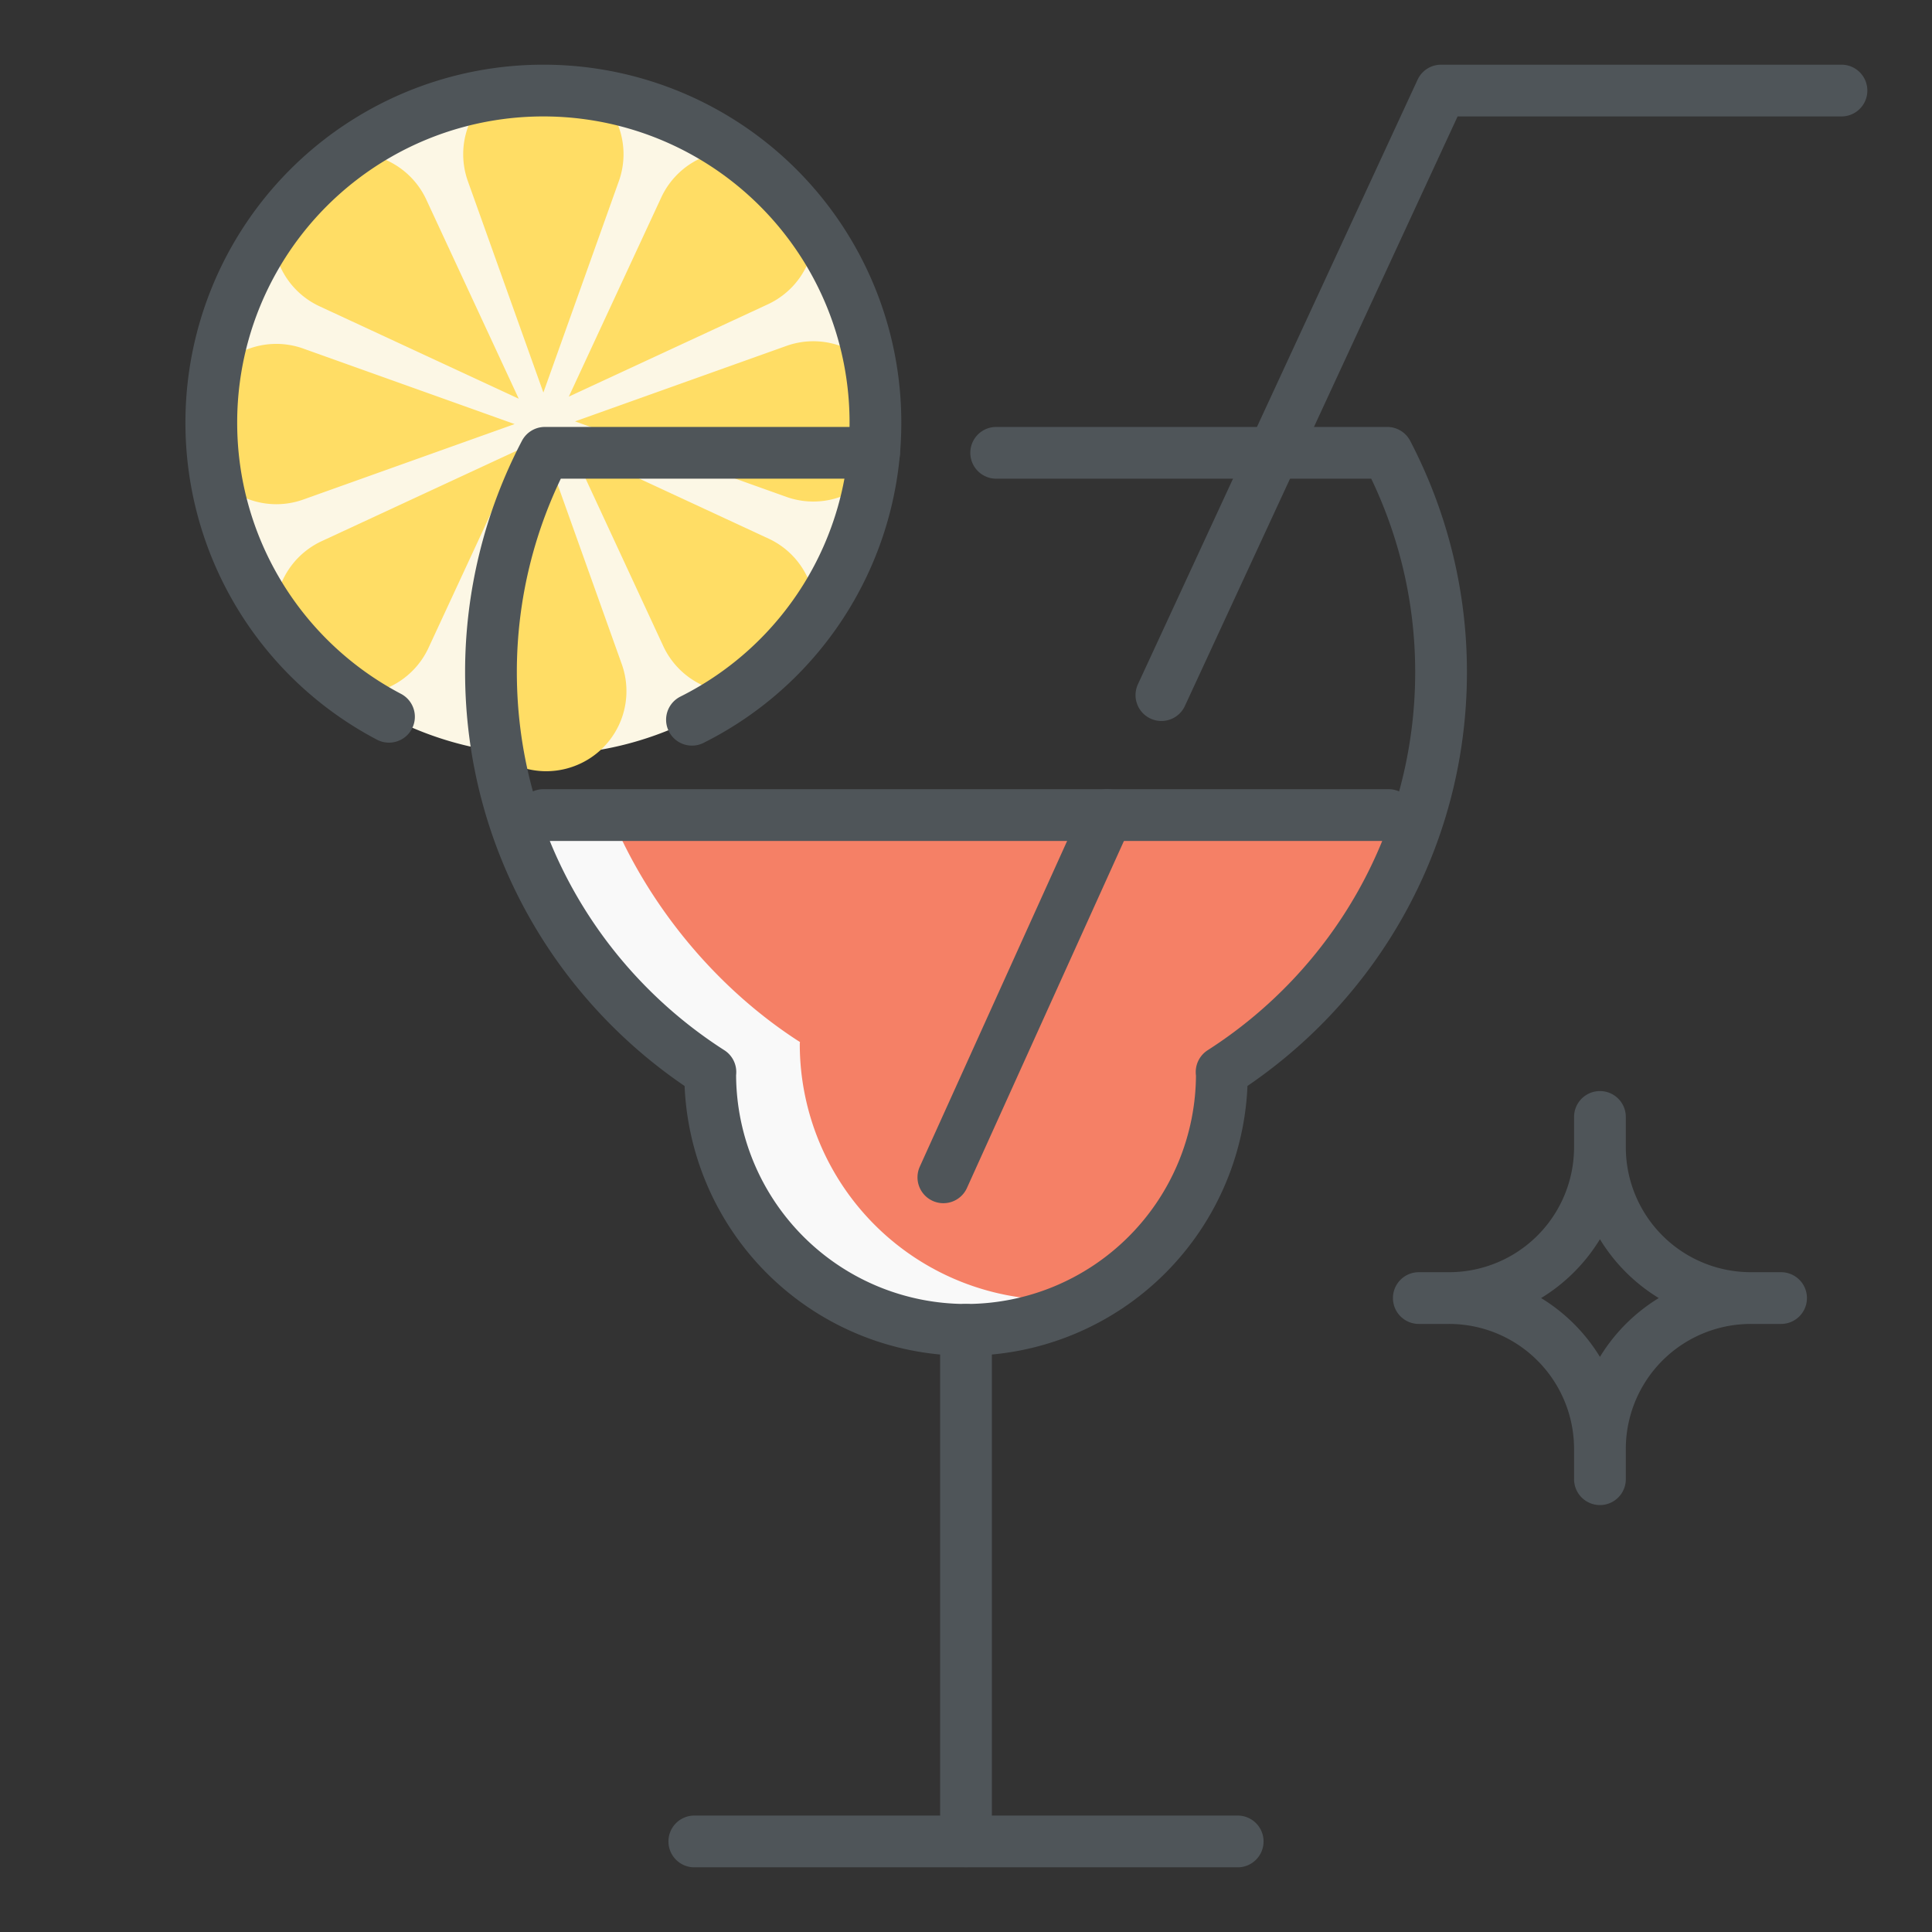
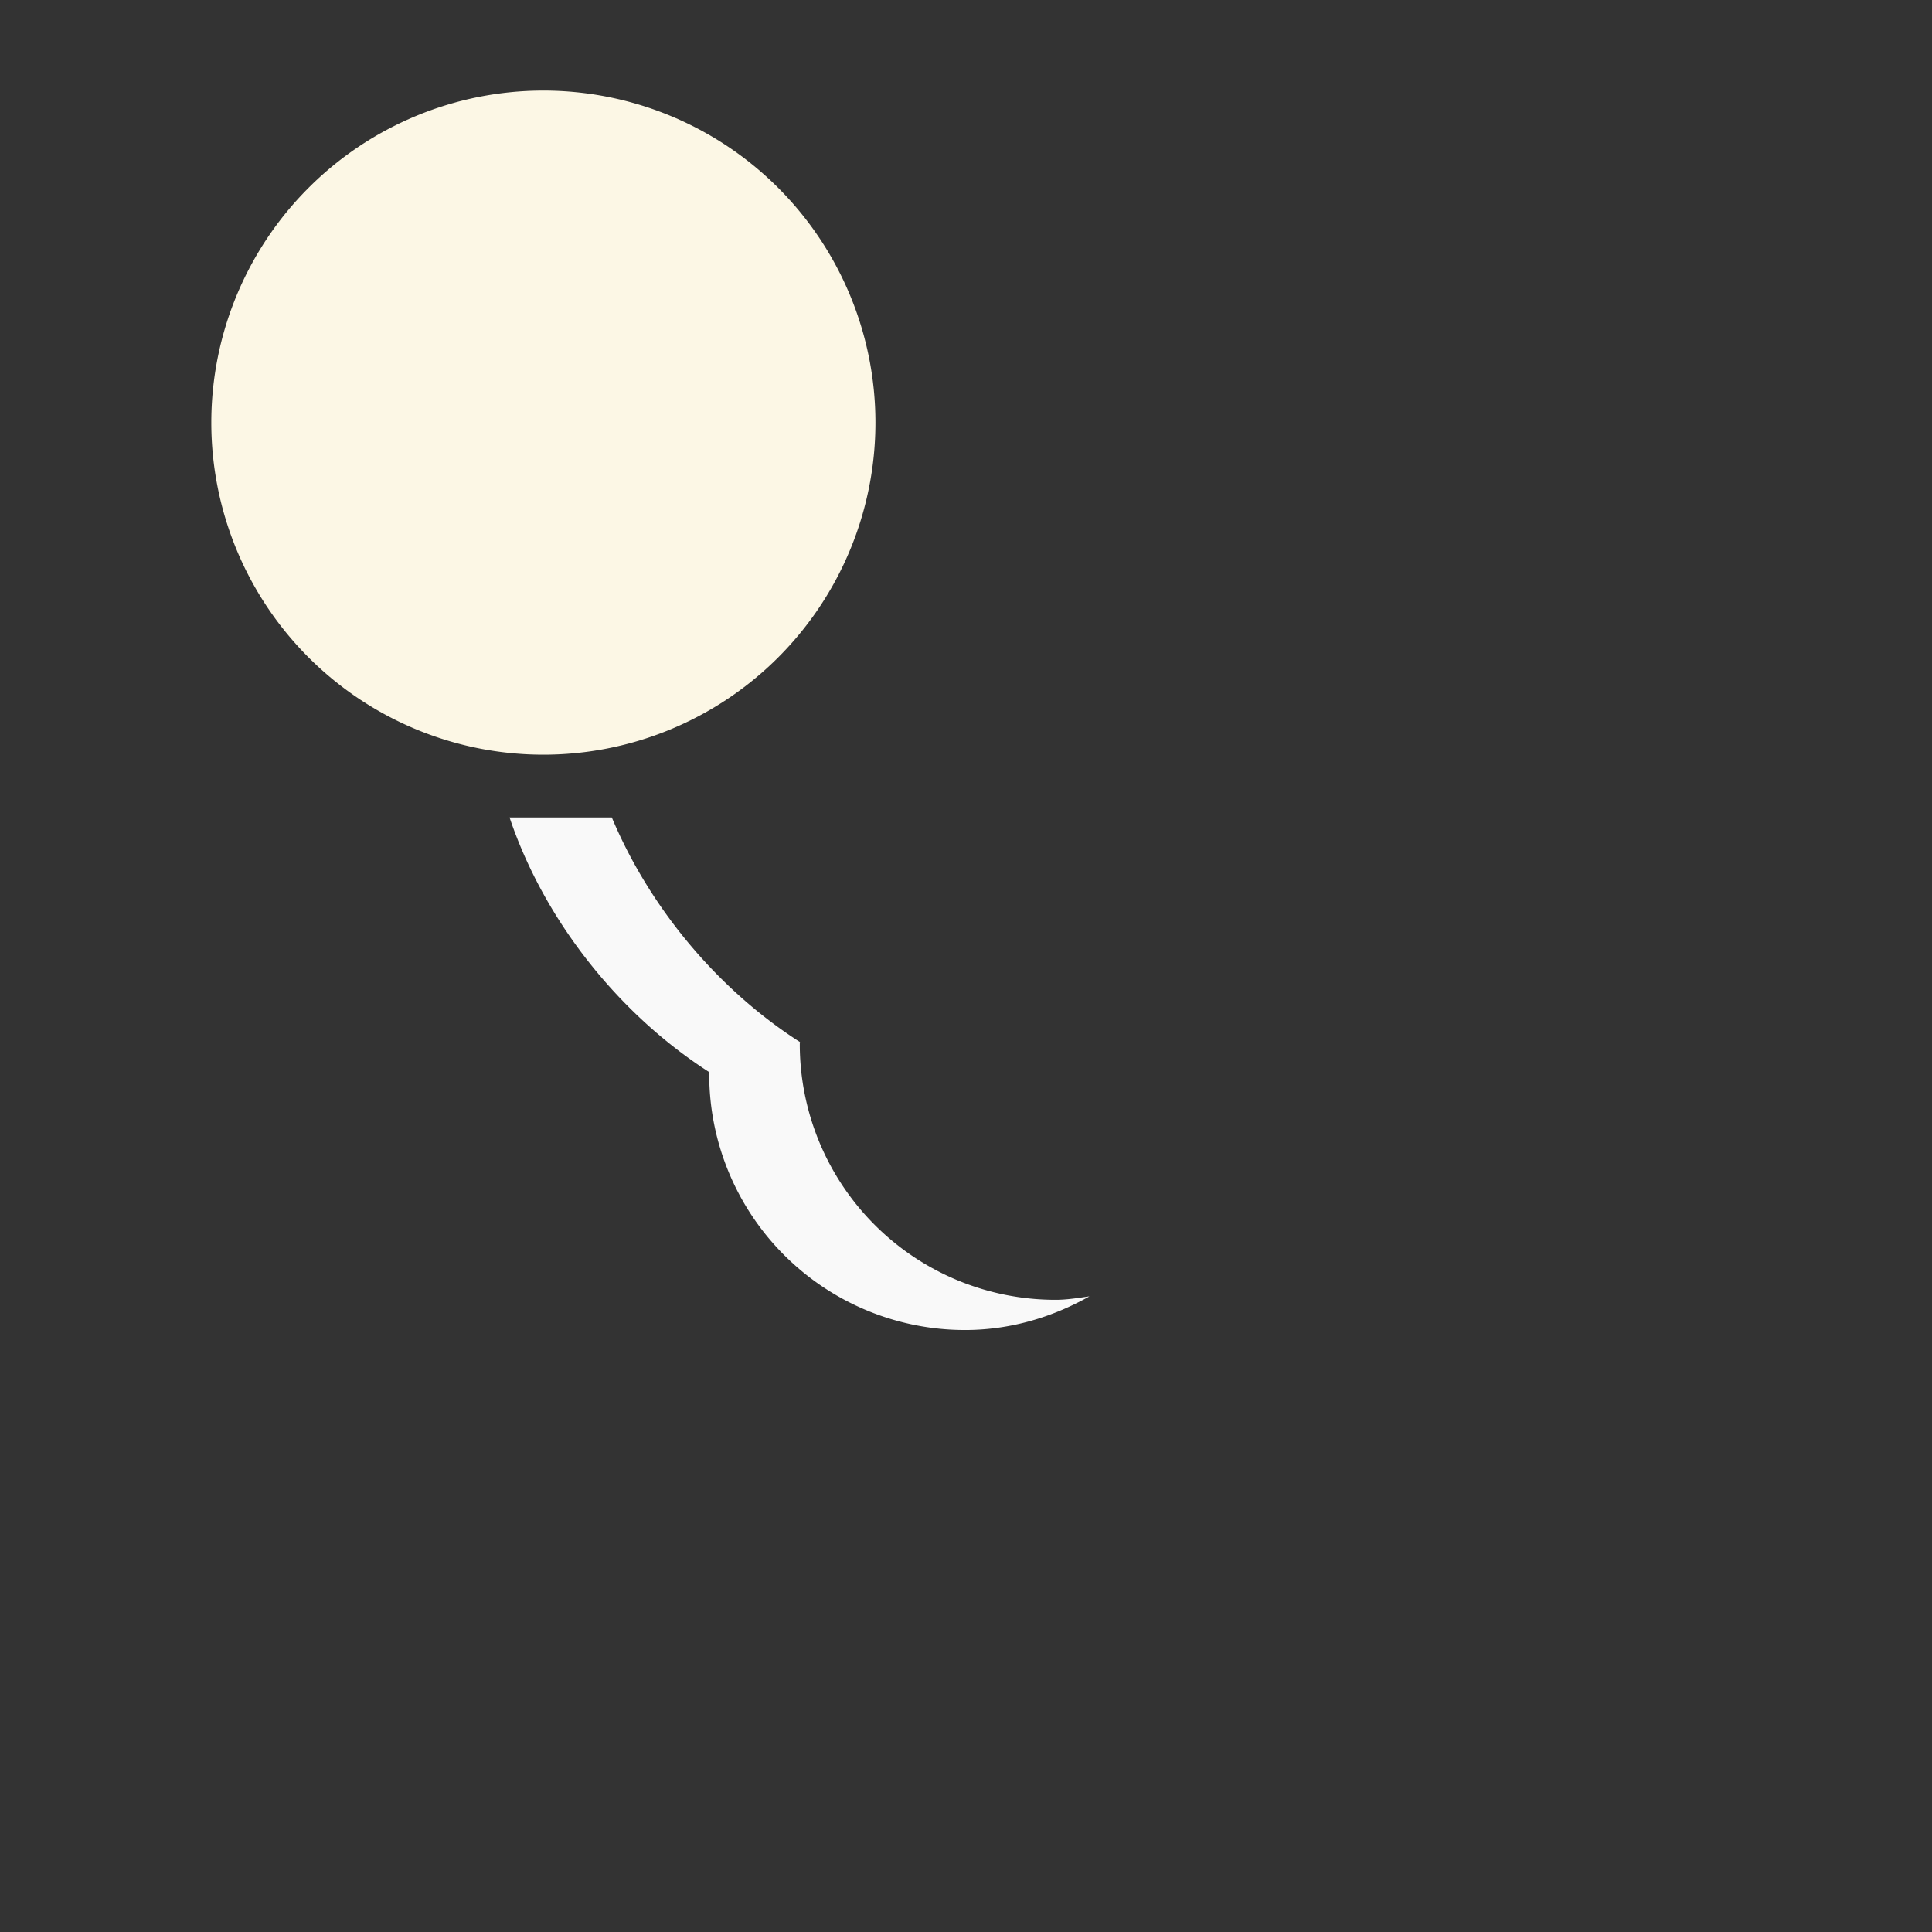
<svg xmlns="http://www.w3.org/2000/svg" width="56" height="56" fill="none" viewBox="0 0 56 56">
  <rect x="0" y="0" width="56" height="56" fill="#333333" stroke="none" />
  <path fill="#fcf7e5" d="M15.75 21.875a9.625 9.625 0 1 0 0-19.25 9.625 9.625 0 0 0 0 19.25" />
-   <path fill="#f58066" d="M41.2 23.695H14.798c1.011 2.996 3.176 5.707 5.794 7.384 0 .019-.005.036-.005.057a7.415 7.415 0 0 0 14.83 0c0-.019-.008-.036-.008-.057 2.617-1.677 4.783-4.388 5.793-7.384" />
  <path fill="#f9f9f9" d="M14.77 23.695h2.964c1.11 2.645 3.094 4.998 5.453 6.509 0 .019-.005.036-.005.057a7.415 7.415 0 0 0 7.415 7.415c.335 0 .657-.056.981-.1-1.07.602-2.29.975-3.607.975a7.415 7.415 0 0 1-7.414-7.415c0-.019.005-.036.005-.057-2.616-1.677-4.783-4.388-5.792-7.384" />
-   <path fill="#ffdd65" d="m15.75 11.378-2.188-6.125a2.32 2.32 0 0 1 1.407-2.968 2.321 2.321 0 0 1 2.968 2.968zM15.036 11.557 9.264 8.879a2.329 2.329 0 1 1 3.093-3.092zM14.917 12.292l-6.125 2.187a2.32 2.32 0 0 1-2.968-1.407 2.321 2.321 0 0 1 2.968-2.968zM15.097 13.008l-2.677 5.771a2.33 2.33 0 1 1-3.094-3.094zM15.835 13.125l2.187 6.125a2.32 2.32 0 0 1-1.407 2.968 2.321 2.321 0 0 1-2.968-2.968zM16.547 12.953l5.771 2.678a2.331 2.331 0 0 1-1.962 4.228 2.33 2.33 0 0 1-1.132-1.134zM16.668 12.214l6.125-2.187a2.32 2.32 0 0 1 2.968 1.407 2.322 2.322 0 0 1-2.968 2.968zM16.488 11.496l2.678-5.771a2.327 2.327 0 0 1 3.092-1.133 2.331 2.331 0 0 1 0 4.228z" />
-   <path stroke="#4f5559" stroke-linecap="round" stroke-linejoin="round" stroke-miterlimit="10" stroke-width="1.5" d="M11.275 20.776a9.62 9.62 0 0 1-5.15-8.526 9.62 9.62 0 0 1 9.625-9.625 9.62 9.62 0 0 1 9.625 9.625 9.62 9.62 0 0 1-5.318 8.612M20.125 53.375h15.75M28 53.376v-14.83" />
-   <path stroke="#4f5559" stroke-linecap="round" stroke-linejoin="round" stroke-miterlimit="10" stroke-width="1.5" d="M25.336 13.125h-9.543a13.7 13.7 0 0 0-1.562 6.354c0 4.876 2.54 9.148 6.36 11.594 0 .02-.005.037-.005.058a7.415 7.415 0 0 0 14.83 0c0-.02-.007-.037-.007-.058 3.822-2.447 6.361-6.72 6.361-11.594 0-2.294-.569-4.452-1.56-6.354H28.875M15.75 23.625h24.5" />
-   <path stroke="#4f5559" stroke-linecap="round" stroke-linejoin="round" stroke-miterlimit="10" stroke-width="1.5" d="M33.664 20.148 41.77 2.625h11.606M27.344 34.125l4.75-10.5M50.75 37.625A4.374 4.374 0 0 0 46.375 42m4.375-4.375a4.374 4.374 0 0 1-4.375-4.375m4.375 4.375h.875M46.375 42v.875m0-.875A4.374 4.374 0 0 0 42 37.625m0 0h-.875m.875 0a4.374 4.374 0 0 0 4.375-4.375m0 0v-.875" />
</svg>